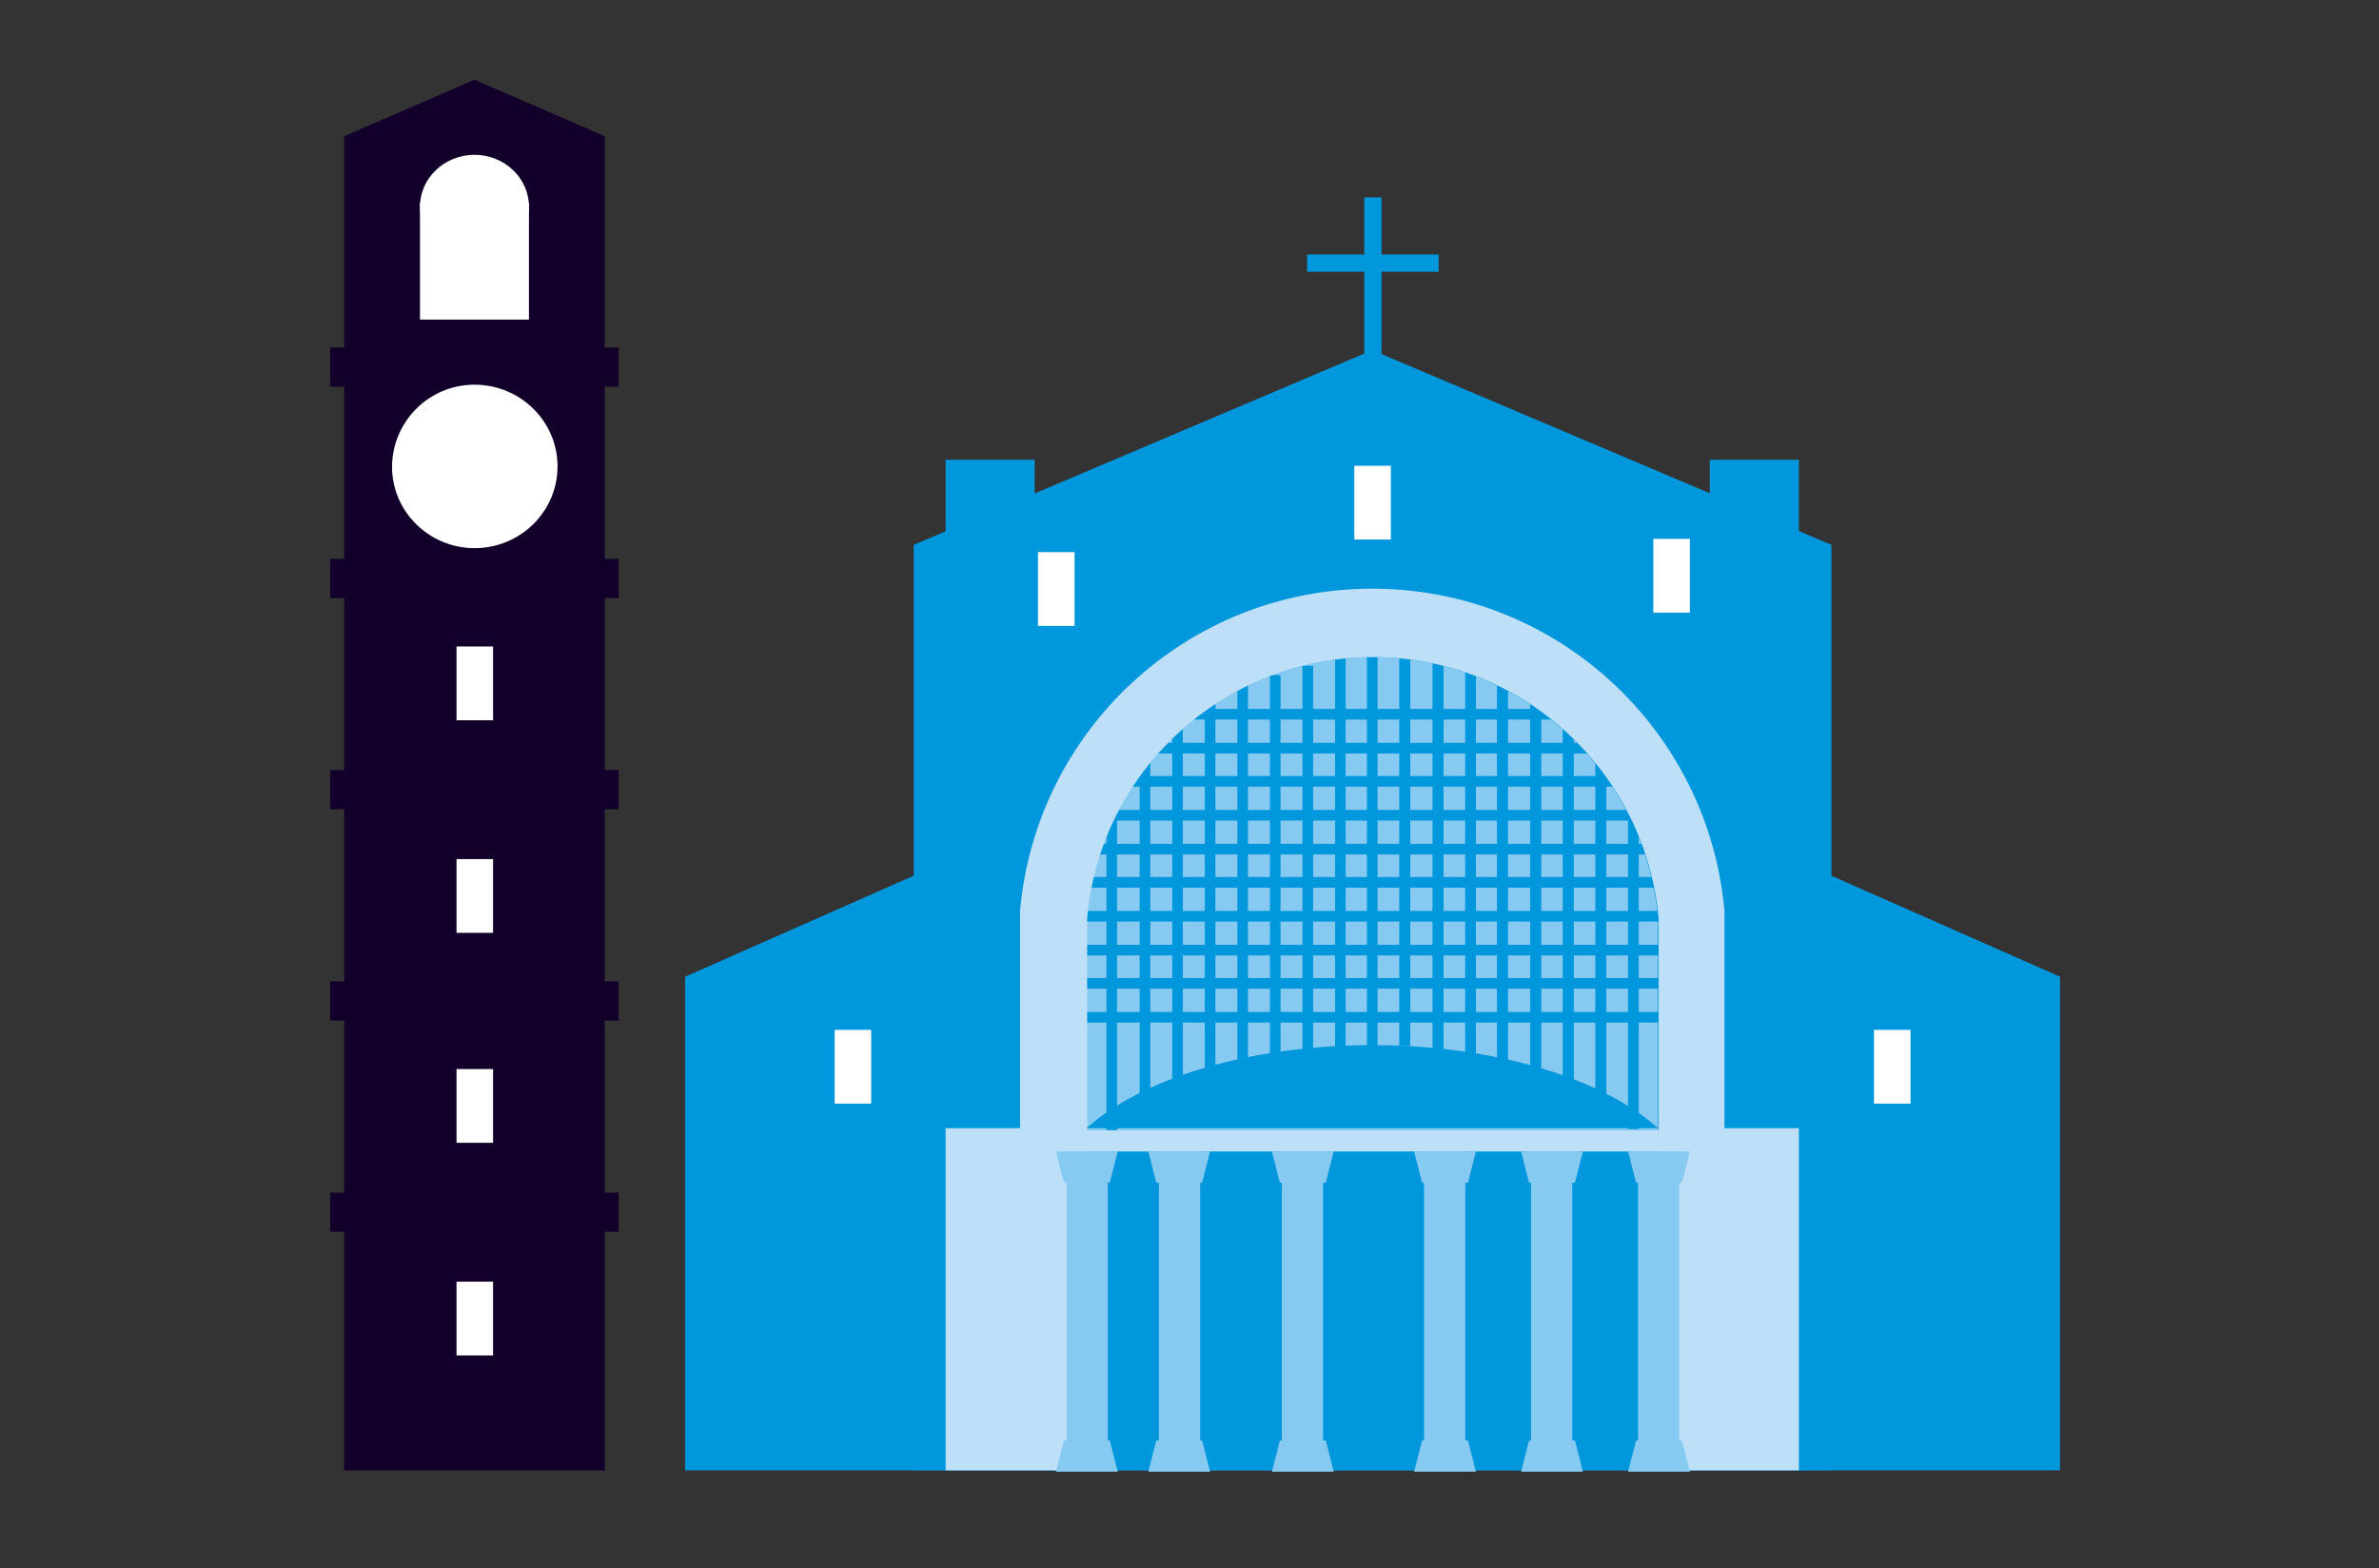
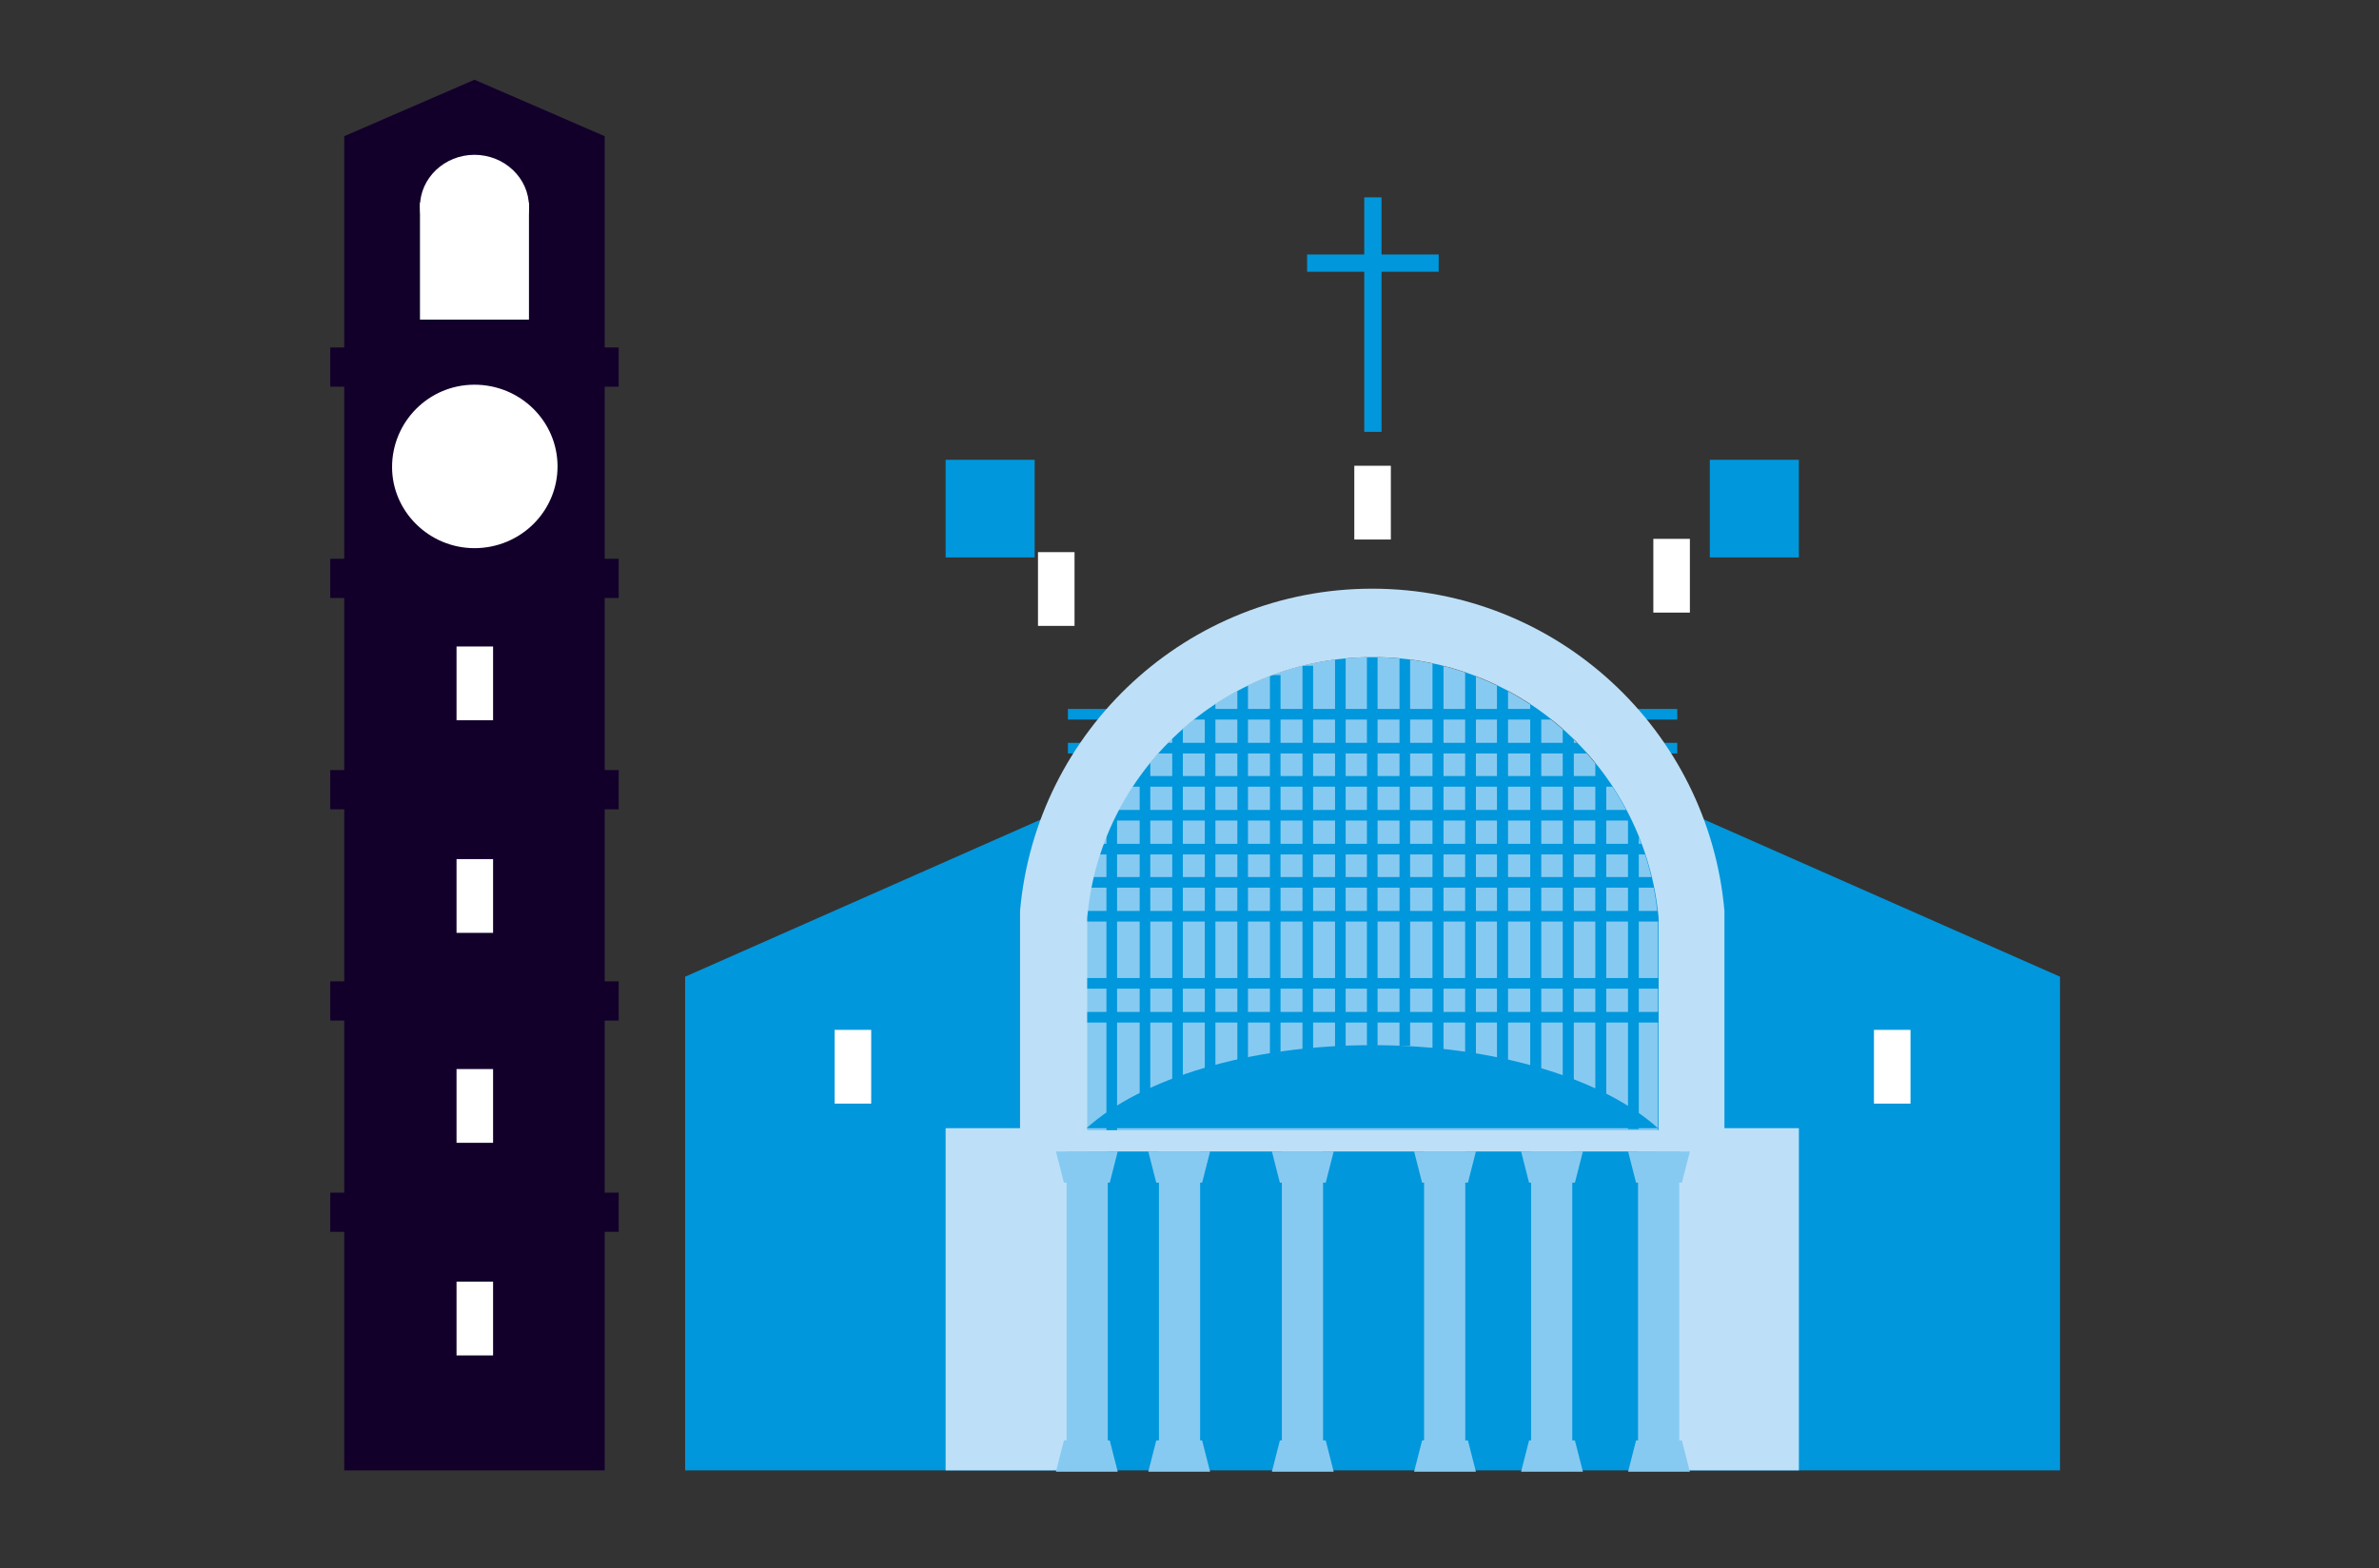
<svg xmlns="http://www.w3.org/2000/svg" xmlns:xlink="http://www.w3.org/1999/xlink" version="1.1" id="Ebene_1" x="0px" y="0px" viewBox="0 0 358 236" style="enable-background:new 0 0 358 236;" xml:space="preserve">
  <rect x="0" y="0" width="358" height="236" fill="#333333" stroke="none" />
  <style type="text/css">
	.st0{fill:#12002B;}
	.st1{clip-path:url(#SVGID_2_);fill:#FFFFFF;}
	.st2{fill:#FFFFFF;}
	.st3{clip-path:url(#SVGID_4_);fill:#FFFFFF;}
	.st4{fill:#0097DC;}
	.st5{clip-path:url(#SVGID_6_);fill:#87CAF1;}
	.st6{clip-path:url(#SVGID_8_);fill:#BDE0F8;}
	.st7{clip-path:url(#SVGID_8_);fill:#0097DC;}
	.st8{fill:#87CAF1;}
</style>
  <polygon class="st0" points="71.4,12 51.8,20.5 51.8,221.3 91,221.3 91,20.5 " />
  <rect x="49.7" y="179.5" class="st0" width="43.4" height="5.9" />
  <rect x="49.7" y="147.7" class="st0" width="43.4" height="5.9" />
  <rect x="49.7" y="115.9" class="st0" width="43.4" height="5.9" />
  <rect x="49.7" y="84.1" class="st0" width="43.4" height="5.9" />
  <rect x="49.7" y="52.3" class="st0" width="43.4" height="5.9" />
  <g>
    <defs>
      <rect id="SVGID_1_" x="49.7" y="12" width="260.3" height="209.5" />
    </defs>
    <clipPath id="SVGID_2_">
      <use xlink:href="#SVGID_1_" style="overflow:visible;" />
    </clipPath>
    <path class="st1" d="M71.4,82.5c6.9,0,12.5-5.5,12.5-12.3c0-6.8-5.6-12.3-12.5-12.3S59,63.5,59,70.3C59,77,64.6,82.5,71.4,82.5" />
  </g>
  <rect x="68.7" y="97.3" class="st2" width="5.5" height="11.1" />
  <rect x="68.7" y="129.3" class="st2" width="5.5" height="11.1" />
  <rect x="68.7" y="160.9" class="st2" width="5.5" height="11.1" />
  <rect x="68.7" y="192.9" class="st2" width="5.5" height="11.1" />
  <rect x="63.2" y="30.5" class="st2" width="16.4" height="17.6" />
  <g>
    <defs>
      <rect id="SVGID_3_" x="49.7" y="12" width="260.3" height="209.5" />
    </defs>
    <clipPath id="SVGID_4_">
      <use xlink:href="#SVGID_3_" style="overflow:visible;" />
    </clipPath>
    <path class="st3" d="M71.4,38.9c4.5,0,8.2-3.5,8.2-7.8c0-4.3-3.7-7.8-8.2-7.8s-8.2,3.5-8.2,7.8C63.2,35.4,66.9,38.9,71.4,38.9" />
  </g>
-   <polygon class="st4" points="137.5,82 137.5,221.3 275.6,221.3 275.6,82 206.5,52.7 " />
  <polygon class="st4" points="103.1,147 103.1,221.3 310,221.3 310,147 206.5,101.3 " />
  <g>
    <defs>
      <rect id="SVGID_5_" x="49.7" y="12" width="260.3" height="209.5" />
    </defs>
    <clipPath id="SVGID_6_">
      <use xlink:href="#SVGID_5_" style="overflow:visible;" />
    </clipPath>
    <path class="st5" d="M249.5,170.1v-31.9c-1.9-22-20.4-39.3-43-39.3s-41,17.3-43,39.3v31.9H249.5z" />
  </g>
  <rect x="160.7" y="152.3" class="st4" width="91.7" height="1.6" />
  <rect x="160.7" y="147.2" class="st4" width="91.7" height="1.6" />
-   <rect x="160.7" y="142.2" class="st4" width="91.7" height="1.6" />
  <rect x="160.7" y="137.1" class="st4" width="91.7" height="1.6" />
  <rect x="160.7" y="132" class="st4" width="91.7" height="1.6" />
  <rect x="160.7" y="127" class="st4" width="91.7" height="1.6" />
  <rect x="160.7" y="121.9" class="st4" width="91.7" height="1.6" />
  <rect x="160.7" y="116.8" class="st4" width="91.7" height="1.6" />
  <rect x="160.7" y="111.8" class="st4" width="91.7" height="1.6" />
  <rect x="160.7" y="106.7" class="st4" width="91.7" height="1.6" />
  <rect x="205.7" y="97.6" class="st4" width="1.6" height="59.8" />
-   <rect x="210.6" y="97.6" class="st4" width="1.6" height="59.8" />
  <rect x="215.6" y="99.4" class="st4" width="1.6" height="59.8" />
  <rect x="220.5" y="100.8" class="st4" width="1.6" height="59.8" />
  <rect x="230.3" y="103.8" class="st4" width="1.6" height="59.8" />
  <rect x="235.2" y="104.6" class="st4" width="1.6" height="59.8" />
  <rect x="225.3" y="101.6" class="st4" width="1.6" height="59.8" />
  <rect x="240.1" y="106.3" class="st4" width="1.6" height="59.8" />
  <rect x="245" y="110.1" class="st4" width="1.6" height="59.8" />
  <rect x="200.9" y="98.4" class="st4" width="1.6" height="59.8" />
  <rect x="196" y="100.2" class="st4" width="1.6" height="59.8" />
  <rect x="191.1" y="101.6" class="st4" width="1.6" height="59.8" />
  <rect x="181.3" y="104.6" class="st4" width="1.6" height="59.8" />
  <rect x="176.4" y="105.4" class="st4" width="1.6" height="59.8" />
  <rect x="186.2" y="102.4" class="st4" width="1.6" height="59.8" />
  <rect x="171.5" y="107.1" class="st4" width="1.6" height="59.8" />
  <rect x="166.5" y="110.9" class="st4" width="1.6" height="59.8" />
  <rect x="210.6" y="97.6" class="st4" width="1.6" height="59.8" />
  <rect x="215.6" y="99.4" class="st4" width="1.6" height="59.8" />
  <rect x="220.5" y="100.8" class="st4" width="1.6" height="59.8" />
  <rect x="230.3" y="103.8" class="st4" width="1.6" height="59.8" />
  <rect x="235.2" y="104.6" class="st4" width="1.6" height="59.8" />
  <rect x="225.3" y="101.6" class="st4" width="1.6" height="59.8" />
  <rect x="240.1" y="106.3" class="st4" width="1.6" height="59.8" />
  <rect x="245" y="110.1" class="st4" width="1.6" height="59.8" />
  <g>
    <defs>
      <rect id="SVGID_7_" x="49.7" y="12" width="260.3" height="209.5" />
    </defs>
    <clipPath id="SVGID_8_">
      <use xlink:href="#SVGID_7_" style="overflow:visible;" />
    </clipPath>
    <path class="st6" d="M249.5,170.1h-85.9v-31.9c1.9-22,20.4-39.3,43-39.3s41,17.3,43,39.3V170.1z M270.7,221.3v-51.5h-11.2v-32.7   c-2.4-27.2-25.2-48.5-53-48.5c-27.8,0-50.6,21.3-53,48.5v32.7h-11.2v51.5h21.2v-48h85.9v48H270.7z" />
    <path class="st7" d="M249.5,169.8c-8.2-7.4-24.3-12.5-43-12.5s-34.8,5.1-43,12.5H249.5z" />
  </g>
  <rect x="230.4" y="173.3" class="st8" width="6.2" height="48" />
  <polygon class="st8" points="228.9,173.3 230.1,178 237,178 238.2,173.3 " />
  <polygon class="st8" points="230.1,216.8 228.9,221.5 238.2,221.5 237,216.8 " />
  <rect x="214.3" y="173.3" class="st8" width="6.2" height="48" />
  <polygon class="st8" points="212.8,173.3 214,178 220.9,178 222.1,173.3 " />
  <polygon class="st8" points="214,216.8 212.8,221.5 222.1,221.5 220.9,216.8 " />
  <rect x="174.4" y="173.3" class="st8" width="6.2" height="48" />
  <polygon class="st8" points="172.8,173.3 174,178 180.9,178 182.1,173.3 " />
  <polygon class="st8" points="174,216.8 172.8,221.5 182.1,221.5 180.9,216.8 " />
  <rect x="192.9" y="173.3" class="st8" width="6.2" height="48" />
  <polygon class="st8" points="191.4,173.3 192.6,178 199.5,178 200.7,173.3 " />
  <polygon class="st8" points="192.6,216.8 191.4,221.5 200.7,221.5 199.5,216.8 " />
  <rect x="160.5" y="173.3" class="st8" width="6.2" height="48" />
  <polygon class="st8" points="158.9,173.3 160.1,178 167,178 168.2,173.3 " />
  <polygon class="st8" points="160.1,216.8 158.9,221.5 168.2,221.5 167,216.8 " />
  <rect x="246.5" y="173.3" class="st8" width="6.2" height="48" />
  <polygon class="st8" points="245,173.3 246.2,178 253.1,178 254.3,173.3 " />
  <polygon class="st8" points="246.2,216.8 245,221.5 254.3,221.5 253.1,216.8 " />
  <rect x="142.3" y="69.2" class="st4" width="13.4" height="14.7" />
  <rect x="257.3" y="69.2" class="st4" width="13.4" height="14.7" />
  <rect x="205.3" y="29.7" class="st4" width="2.6" height="35.3" />
  <rect x="196.7" y="38.3" class="st4" width="19.8" height="2.6" />
  <rect x="156.2" y="83.1" class="st2" width="5.5" height="11.1" />
  <rect x="203.8" y="70.1" class="st2" width="5.5" height="11.1" />
  <rect x="248.8" y="81.1" class="st2" width="5.5" height="11.1" />
  <rect x="125.6" y="155" class="st2" width="5.5" height="11.1" />
  <rect x="282" y="155" class="st2" width="5.5" height="11.1" />
</svg>